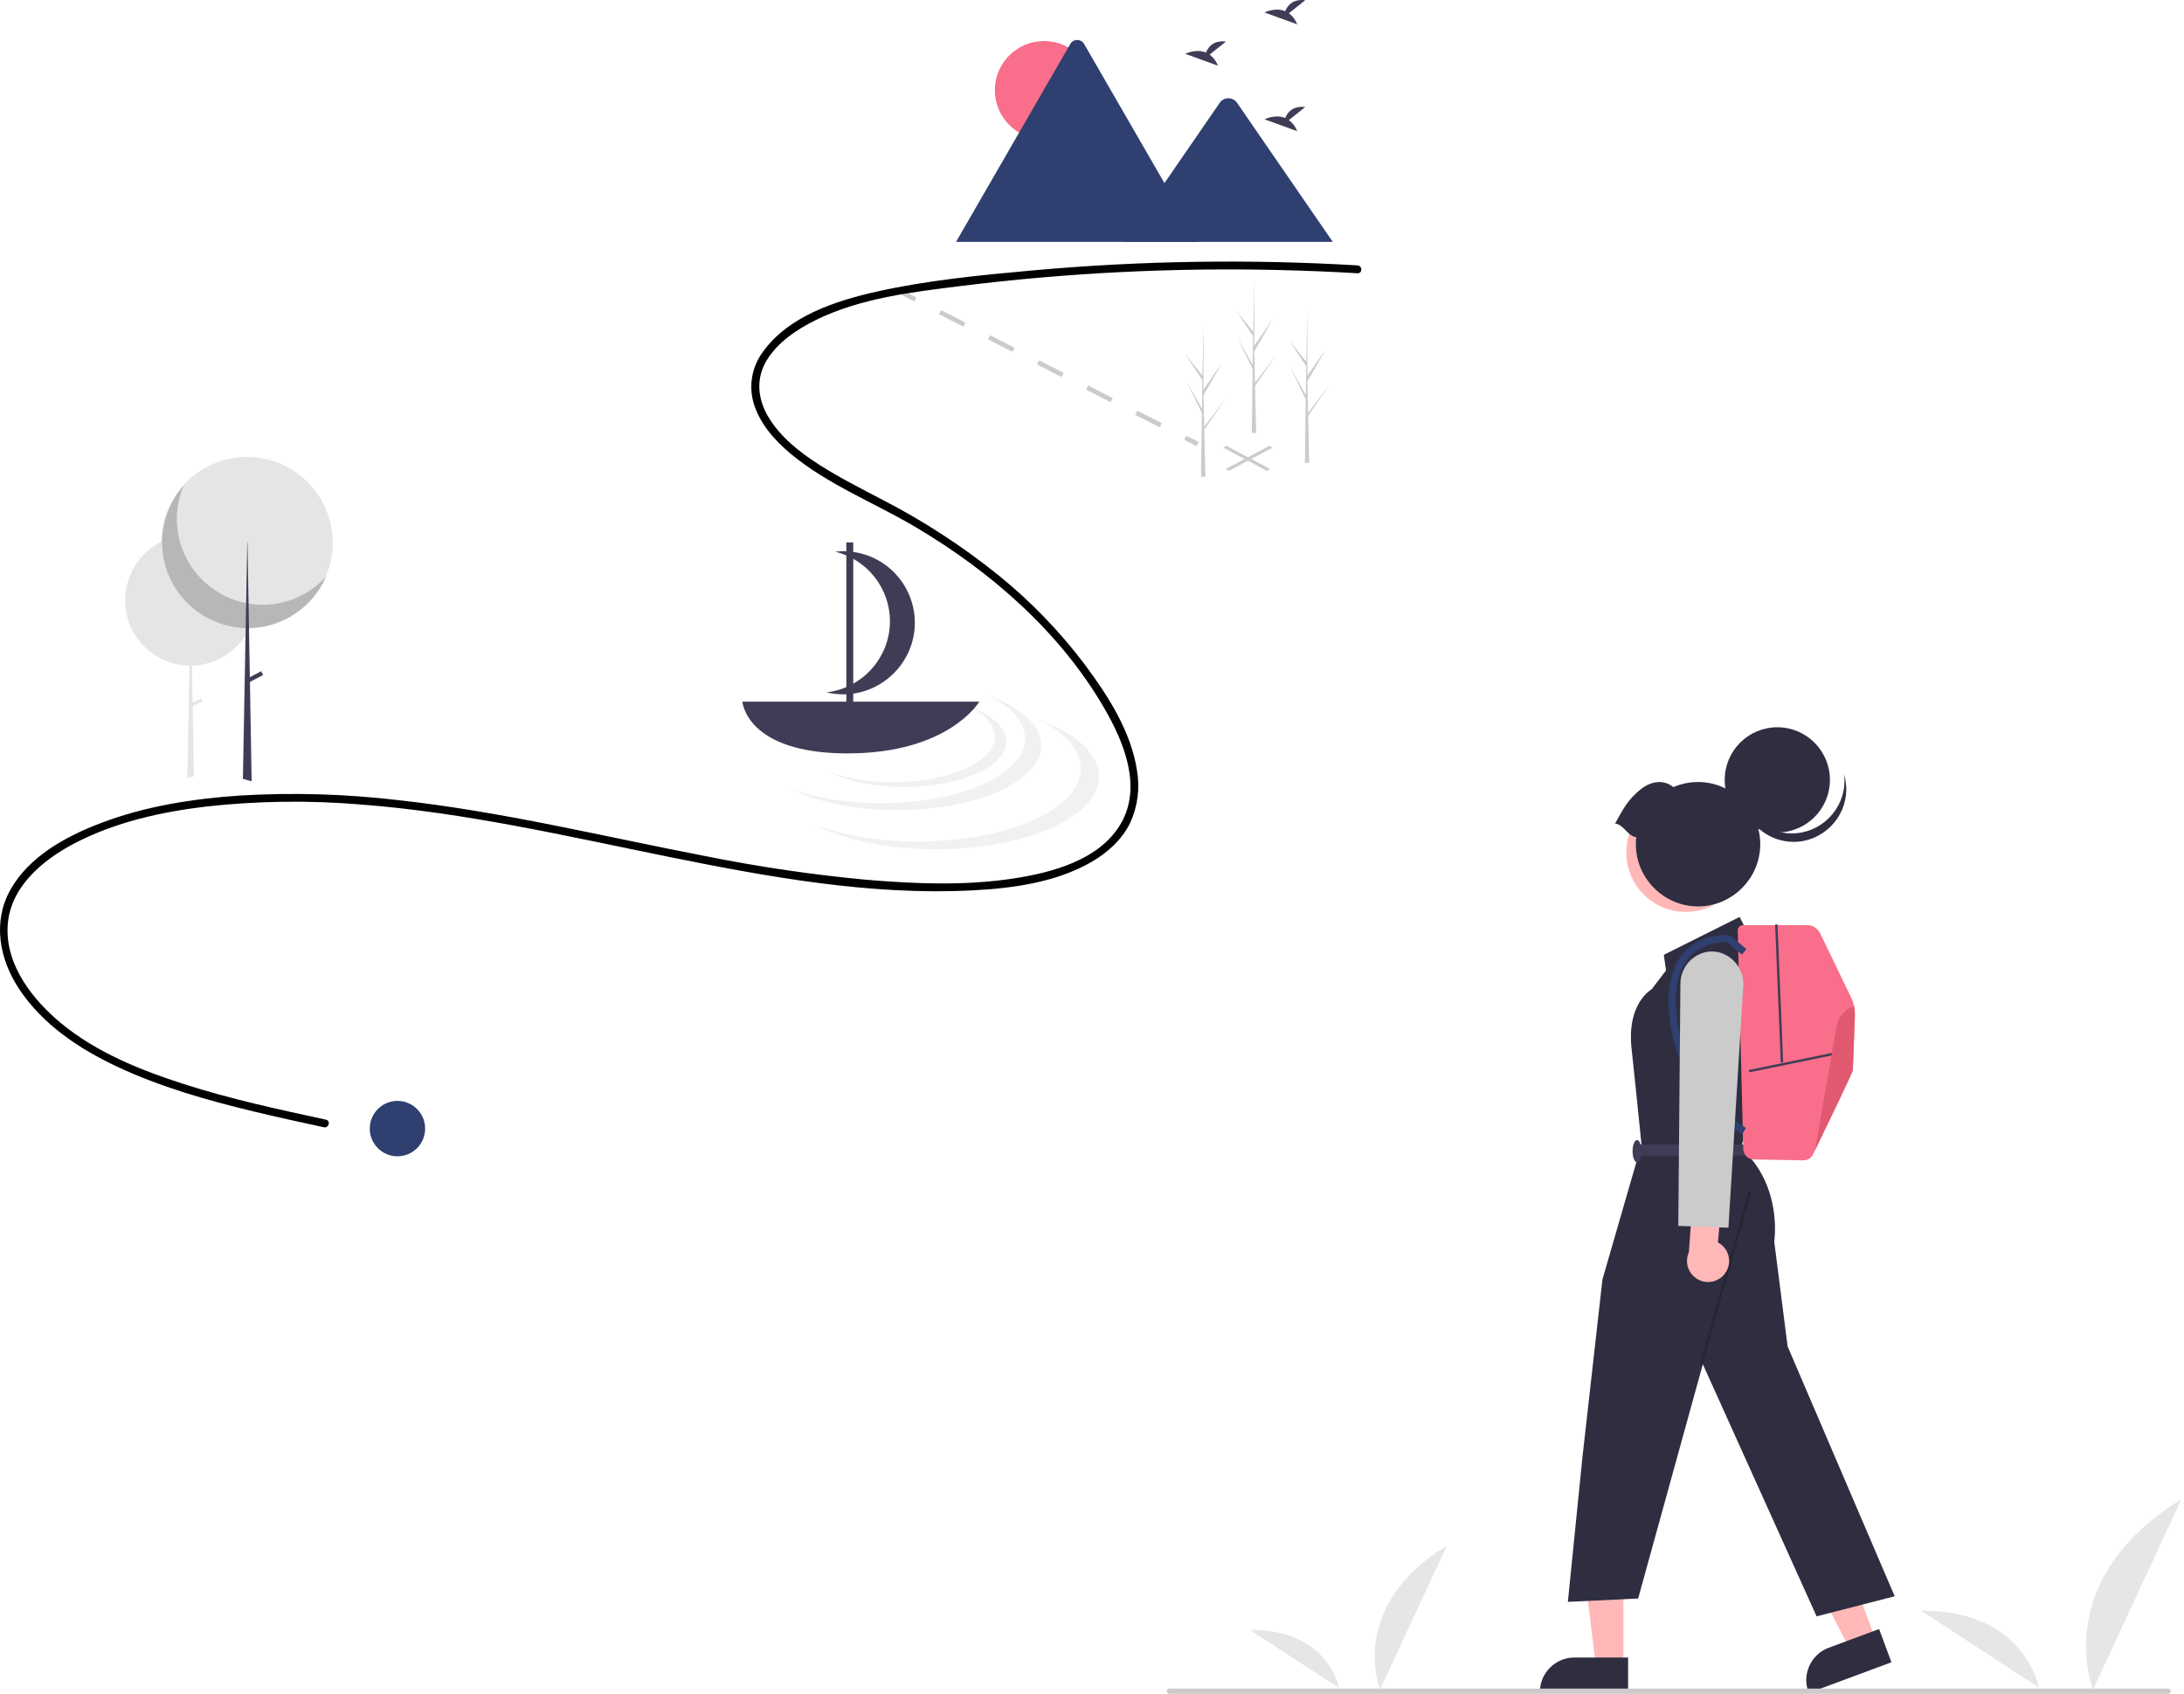
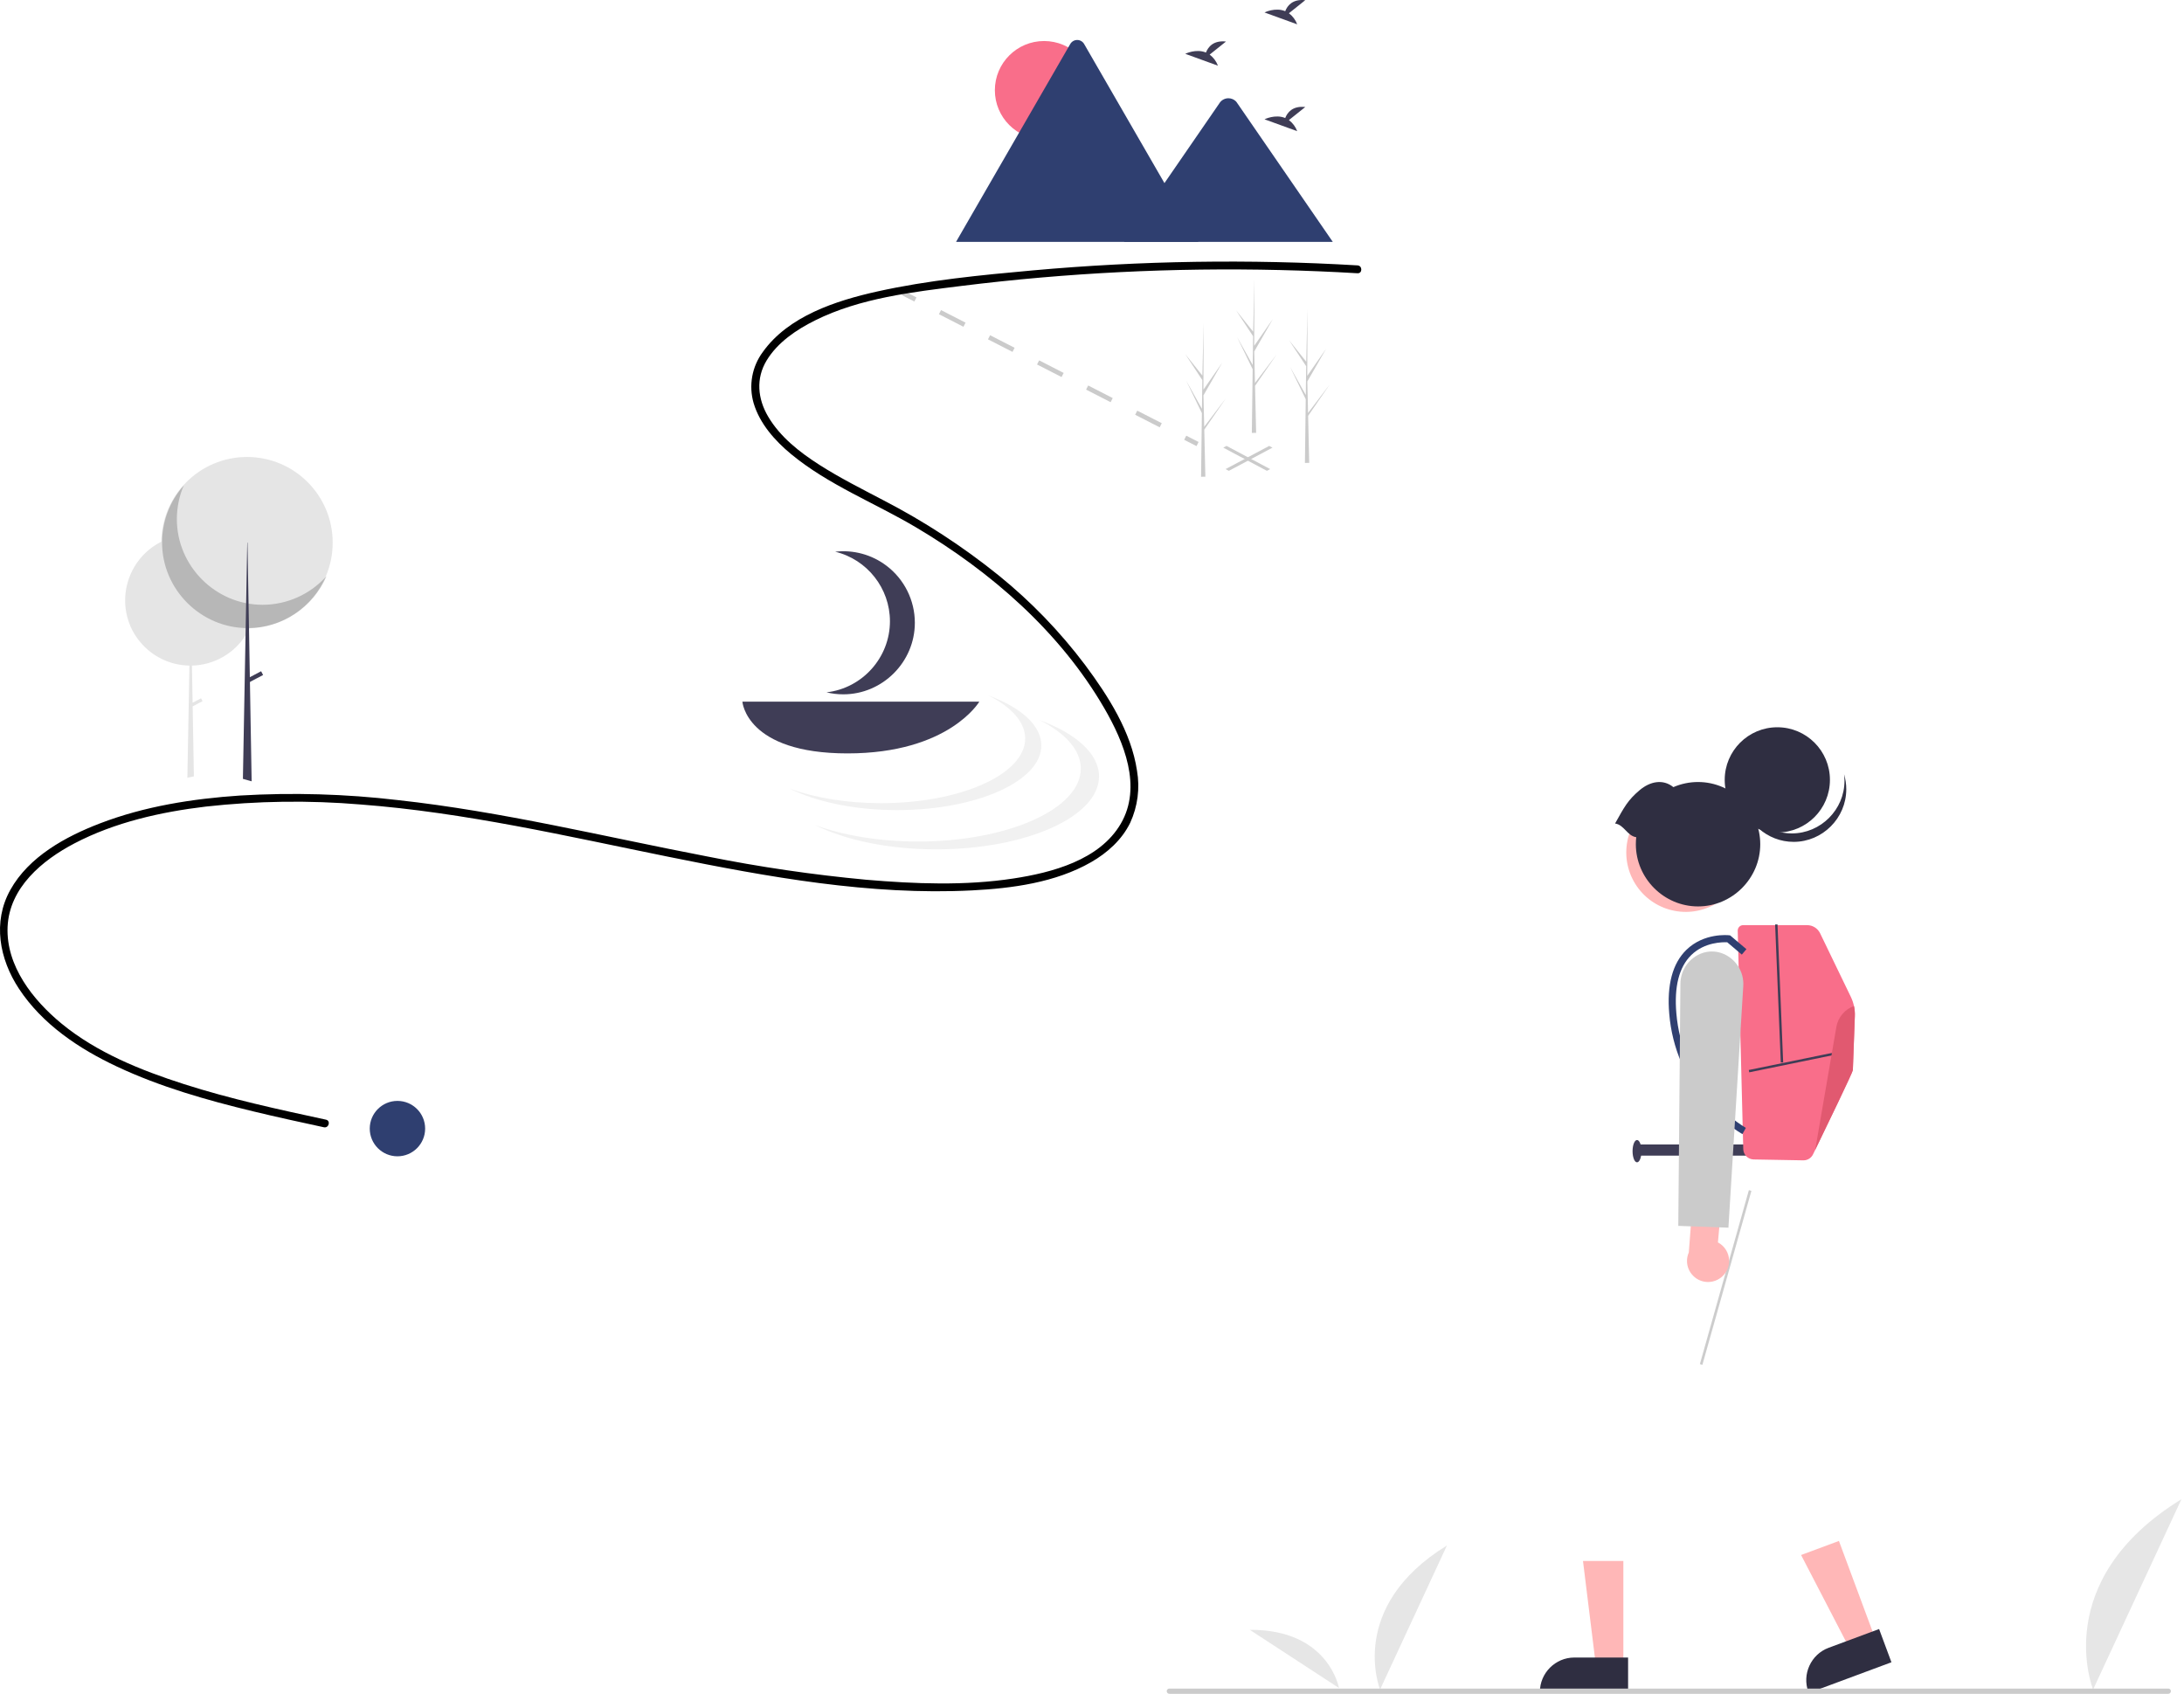
<svg xmlns="http://www.w3.org/2000/svg" width="100%" height="100%" version="1.1" viewBox="0 0 833 646" xml:space="preserve" style="fill-rule:evenodd;clip-rule:evenodd;stroke-linejoin:round;stroke-miterlimit:2">
  <g id="efdf5e1f-6b90-40c1-9274-afa2b16f39be-380">
    <path d="M710.363,771.357C710.363,771.357 697.61,739.966 735.868,716.423L710.363,771.357Z" style="fill:#e6e6e6;fill-rule:nonzero" transform="matrix(1,0,0,1,-183.986,-127)" />
  </g>
  <g id="af7fe47f-56e6-4bb6-aa0f-d6efaf86a160-381">
    <path d="M694.68,770.786C694.68,770.786 690.79,748.412 660.68,748.604L694.68,770.786Z" style="fill:#e6e6e6;fill-rule:nonzero" transform="matrix(1,0,0,1,-183.986,-127)" />
  </g>
  <g id="a08d42bc-6ae2-46d7-9736-aba59e52cc48-382">
    <path d="M982.319,771.357C982.319,771.357 965.47,729.885 1016.01,698.782L982.319,771.357Z" style="fill:#e6e6e6;fill-rule:nonzero" transform="matrix(1,0,0,1,-183.986,-127)" />
  </g>
  <g id="bafd7749-4c33-42a1-9524-e744b9f16454-383">
-     <path d="M961.598,770.602C961.598,770.602 956.459,741.043 916.679,741.297" style="fill:#e6e6e6;fill-rule:nonzero" transform="matrix(1,0,0,1,-183.986,-127)" />
-   </g>
+     </g>
  <path d="M483.215,179.569L466.576,170.731L467.821,170.069L484.46,178.908L483.215,179.569Z" style="fill:#cbcbcb;fill-rule:nonzero" />
  <path d="M468.701,179.569L467.457,178.908L484.095,170.069L485.34,170.731L468.701,179.569Z" style="fill:#cbcbcb;fill-rule:nonzero" />
  <g transform="matrix(0.456,-0.89,0.89,0.456,-108.891,475.961)">
    <rect width="1.761" height="5.282" x="529.915" y="237.409" style="fill:#cbcbcb" />
  </g>
  <g>
    <path d="M626.3,289.978L616.945,285.184L617.747,283.617L627.103,288.411L626.3,289.978ZM607.589,280.39L598.233,275.596L599.036,274.029L608.392,278.823L607.589,280.39ZM588.878,270.802L579.522,266.008L580.325,264.441L589.681,269.235L588.878,270.802ZM570.167,261.214L560.811,256.42L561.614,254.853L570.97,259.647L570.167,261.214ZM551.455,251.626L542.1,246.832L542.903,245.265L552.258,250.059L551.455,251.626Z" style="fill:#cbcbcb;fill-rule:nonzero" transform="matrix(1,0,0,1,-183.986,-127)" />
  </g>
  <g transform="matrix(0.456,-0.89,0.89,0.456,-99.43,601.726)">
    <rect width="1.761" height="5.282" x="637.527" y="292.552" style="fill:#cbcbcb" />
  </g>
  <g>
    <path d="M281.557,355.92C281.557,356.47 281.539,357.016 281.504,357.556C281.304,360.675 280.516,363.728 279.182,366.553C279.171,366.577 279.159,366.6 279.149,366.622C279.087,366.753 279.023,366.884 278.957,367.014C278.561,367.813 278.12,368.59 277.639,369.341C273.175,376.337 265.497,380.657 257.2,380.843L257.447,395.02L260.662,393.327L261.236,394.418L257.471,396.401L257.931,422.731L257.936,423.083L255.451,423.636L255.456,423.283L256.238,380.844C249.592,380.749 243.255,377.991 238.655,373.194C238.498,373.032 238.343,372.864 238.191,372.699L238.174,372.68C236.276,370.61 234.741,368.234 233.633,365.653C233.657,365.681 233.683,365.707 233.707,365.734C228.541,353.654 233.765,339.456 245.53,333.605C245.616,333.562 245.704,333.52 245.79,333.477C257.416,327.877 271.567,332.173 278.118,343.291C278.27,343.546 278.416,343.807 278.557,344.069C280.531,347.707 281.562,351.782 281.557,355.92Z" style="fill:#e5e5e5;fill-rule:nonzero" transform="matrix(1,0,0,1,-183.986,-127)" />
  </g>
  <circle cx="94.215" cy="206.962" r="32.674" style="fill:#e5e5e5" />
  <g>
    <path d="M254.076,312.138C252.34,316.198 251.445,320.567 251.445,324.983C251.445,342.909 266.196,357.659 284.122,357.659C293.438,357.659 302.323,353.675 308.521,346.719C303.388,358.726 291.531,366.553 278.474,366.553C260.547,366.553 245.797,351.802 245.797,333.876C245.797,325.862 248.745,318.121 254.076,312.138Z" style="fill-opacity:.2;fill-rule:nonzero" transform="matrix(1,0,0,1,-183.986,-127)" />
  </g>
  <path d="M95.983,297.986L92.646,297.05L92.653,296.691L93.653,242.341L93.703,239.631L93.704,239.552L93.879,230.056L94.132,216.293L94.132,216.291L94.304,206.962L94.396,206.962L94.572,217.069L94.801,230.224L94.965,239.558L94.965,239.627L94.972,240.012L94.972,240.014L95.289,258.209L95.322,260.017L95.977,297.624L95.983,297.986Z" style="fill:#3f3d56;fill-rule:nonzero" />
  <g transform="matrix(0.885,-0.466,0.466,0.885,-331.028,48.327)">
    <rect width="6.104" height="1.616" x="278.112" y="384.319" style="fill:#3f3d56" />
  </g>
  <g>
    <path d="M701.755,228.216C660.515,225.778 619.15,226.414 578.004,230.119C558.173,231.911 538.025,233.847 518.56,238.173C502.882,241.658 484.685,247.547 474.916,261.264C470.772,266.862 469.482,274.091 471.436,280.777C473.765,288.597 479.559,295.106 485.73,300.203C499.933,311.937 517.555,318.764 533.296,328.086C562.036,345.106 588.339,368.046 605.222,397.187C612.651,410.01 619.718,427.061 611.445,441.191C603.341,455.033 585.25,459.802 570.496,462.051C552.003,464.87 532.955,464.106 514.385,462.527C494.026,460.629 473.782,457.664 453.734,453.644C414.459,446.102 375.542,436.509 335.721,432.147C315.755,429.798 295.62,429.216 275.551,430.407C257.427,431.629 239.147,434.496 222.121,441.032C209.001,446.068 195.015,453.687 187.928,466.394C181.096,478.642 183.761,492.767 191.2,504.069C200.15,517.666 214.107,526.984 228.618,533.794C245.139,541.548 262.811,546.575 280.505,550.849C289.478,553.017 298.501,554.977 307.524,556.927C309.407,557.333 310.211,554.442 308.322,554.034C290.126,550.102 271.877,546.157 254.132,540.465C237.712,535.198 220.908,528.451 207.461,517.391C196.582,508.444 186.239,495.374 186.881,480.515C187.528,465.536 200.097,455.077 212.415,448.639C227.81,440.594 245.3,436.675 262.438,434.627C282.062,432.44 301.853,432.171 321.529,433.823C361.256,436.846 400.095,445.896 439.045,453.789C476.885,461.457 515.906,468.558 554.684,466.591C570.054,465.812 586.523,463.609 600.095,455.851C606.308,452.299 611.911,447.289 615.069,440.77C617.914,434.569 618.814,427.648 617.65,420.926C615.449,406.156 606.676,392.46 597.923,380.695C588.328,367.936 577.198,356.406 564.783,346.367C551.159,335.403 536.469,325.833 520.934,317.802C512.696,313.465 504.341,309.294 496.49,304.27C488.962,299.453 481.536,293.657 476.939,285.838C472.963,279.074 472.234,271.355 476.375,264.496C480.564,257.558 487.78,252.719 494.897,249.183C512.043,240.664 531.977,238.384 550.736,236.047C591.016,231.047 631.609,229.023 672.187,229.991C682.049,230.223 691.906,230.632 701.755,231.216C703.684,231.33 703.677,228.329 701.755,228.216L701.755,228.216Z" style="fill-rule:nonzero" transform="matrix(1,0,0,1,-183.986,-127)" />
  </g>
  <g>
    <path d="M675.593,132.052L681.823,127.07C676.983,126.536 674.995,129.175 674.181,131.264C670.4,129.694 666.285,131.752 666.285,131.752L678.748,136.277C678.12,134.597 677.025,133.132 675.593,132.052Z" style="fill:#3f3d56;fill-rule:nonzero" transform="matrix(1,0,0,1,-183.986,-127)" />
  </g>
  <g>
    <path d="M645.361,147.825L651.59,142.843C646.751,142.309 644.763,144.948 643.949,147.037C640.168,145.468 636.052,147.525 636.052,147.525L648.516,152.05C647.888,150.37 646.793,148.905 645.361,147.825Z" style="fill:#3f3d56;fill-rule:nonzero" transform="matrix(1,0,0,1,-183.986,-127)" />
  </g>
  <g>
    <path d="M675.593,172.8L681.823,167.817C676.983,167.283 674.995,169.923 674.181,172.012C670.4,170.442 666.285,172.499 666.285,172.499L678.748,177.024C678.12,175.345 677.025,173.879 675.593,172.8Z" style="fill:#3f3d56;fill-rule:nonzero" transform="matrix(1,0,0,1,-183.986,-127)" />
  </g>
  <g id="e2dfab6d-8627-4cc0-b13e-69de57259a01">
    <circle id="bedd3b2f-f695-46eb-9812-80ad4d1341b6" cx="398.219" cy="34.413" r="18.768" style="fill:#f96e8a" />
    <g id="efdddea5-7f44-48b8-bec9-83339a7f085f-384">
      <path d="M641.059,219.247L548.986,219.247C548.871,219.249 548.755,219.24 548.642,219.22L592.189,143.796C592.729,142.841 593.745,142.248 594.843,142.248C595.94,142.248 596.956,142.841 597.496,143.796L626.72,194.41L628.12,196.831L641.059,219.247Z" style="fill:#2f3f70;fill-rule:nonzero" transform="matrix(1,0,0,1,-183.986,-127)" />
    </g>
    <g id="f8d22fd6-a75d-4da9-80c1-fba8d7f50740-385">
      <path d="M692.321,219.248L612.687,219.248L628.118,196.834L629.228,195.219L649.336,166.009C650.107,165.039 651.281,164.473 652.52,164.473C653.59,164.473 654.618,164.895 655.38,165.648C655.484,165.762 655.58,165.882 655.669,166.009L692.321,219.248Z" style="fill:#2f3f70;fill-rule:nonzero" transform="matrix(1,0,0,1,-183.986,-127)" />
    </g>
  </g>
  <g>
    <path d="M560.96,392.235C569.688,396.597 575.001,402.358 575.001,408.677C575.001,422.289 550.37,433.323 519.986,433.323C506.776,433.323 494.657,431.236 485.173,427.759C495.246,432.794 509.868,435.964 526.148,435.964C556.531,435.964 581.163,424.929 581.163,411.317C581.163,403.623 573.29,396.755 560.96,392.235Z" style="fill:#f1f1f1;fill-rule:nonzero" transform="matrix(1,0,0,1,-183.986,-127)" />
  </g>
  <g>
    <path d="M580.373,401.585C590.22,406.507 596.216,413.008 596.216,420.138C596.216,435.497 568.422,447.948 534.138,447.948C519.232,447.948 505.557,445.593 494.856,441.67C506.222,447.351 522.721,450.928 541.091,450.928C575.375,450.928 603.169,438.477 603.169,423.117C603.169,414.436 594.285,406.685 580.373,401.585Z" style="fill:#f1f1f1;fill-rule:nonzero" transform="matrix(1,0,0,1,-183.986,-127)" />
  </g>
  <g>
-     <path d="M553.531,396.353C559.68,399.426 563.423,403.485 563.423,407.937C563.423,417.527 546.07,425.301 524.664,425.301C516.324,425.409 508.028,424.083 500.137,421.381C507.234,424.928 517.535,427.162 529.005,427.162C550.411,427.162 567.764,419.387 567.764,409.797C567.764,404.377 562.218,399.538 553.531,396.353Z" style="fill:#f1f1f1;fill-rule:nonzero" transform="matrix(1,0,0,1,-183.986,-127)" />
-   </g>
+     </g>
  <g>
    <path d="M467.141,394.593C467.141,394.593 468.492,414.341 507.222,414.341C545.953,414.341 557.516,394.593 557.516,394.593L467.141,394.593Z" style="fill:#3f3d56;fill-rule:nonzero" transform="matrix(1,0,0,1,-183.986,-127)" />
  </g>
  <g>
    <path d="M522.115,342.777C516.525,338.531 509.503,336.61 502.531,337.42C514.743,340.365 523.419,351.381 523.419,363.943C523.419,377.747 512.942,389.486 499.227,391.049C501.324,391.556 503.473,391.811 505.63,391.811C520.6,391.811 532.918,379.493 532.918,364.523C532.918,355.99 528.915,347.932 522.115,342.777L522.115,342.777Z" style="fill:#3f3d56;fill-rule:nonzero" transform="matrix(1,0,0,1,-183.986,-127)" />
  </g>
-   <rect width="2.641" height="62.858" x="322.796" y="206.856" style="fill:#3f3d56" />
  <g>
    <path d="M682.969,287.153L682.955,287.128L682.92,285.593L691.192,273.582L682.929,284.444L682.9,284.768L682.617,272.491L689.763,260.038L682.597,270.335L682.672,244.9L682.671,244.815L682.669,244.898L682.195,264.944L675.682,256.802L682.173,266.671L682.031,277.653L676.038,266.935L682.009,279.267L681.93,285.374L681.711,302.291L681.695,303.555C682.247,303.559 682.793,303.55 683.334,303.527L682.959,287.278L682.969,287.153Z" style="fill:#cbcbcb;fill-rule:nonzero" transform="matrix(1,0,0,1,-183.986,-127)" />
  </g>
  <g>
    <path d="M643.359,292.434L643.344,292.41L643.309,290.875L651.582,278.863L643.319,289.725L643.289,290.05L643.006,277.773L650.152,265.32L642.986,275.616L643.061,250.181L643.06,250.096L643.058,250.18L642.584,270.226L636.071,262.083L642.563,271.953L642.42,282.934L636.428,272.217L642.398,284.549L642.319,290.655L642.1,307.572L642.084,308.836C642.636,308.841 643.182,308.831 643.723,308.809L643.348,292.56L643.359,292.434Z" style="fill:#cbcbcb;fill-rule:nonzero" transform="matrix(1,0,0,1,-183.986,-127)" />
  </g>
  <g>
    <path d="M662.724,275.71L662.71,275.685L662.674,274.15L670.947,262.139L662.684,273.001L662.654,273.325L662.372,261.048L669.517,248.595L662.351,258.891L662.426,233.457L662.426,233.372L662.424,233.455L661.949,253.501L655.437,245.359L661.928,255.228L661.786,266.21L655.793,255.492L661.764,267.824L661.684,273.931L661.465,290.848L661.45,292.112C662.001,292.116 662.548,292.107 663.088,292.084L662.714,275.835L662.724,275.71Z" style="fill:#cbcbcb;fill-rule:nonzero" transform="matrix(1,0,0,1,-183.986,-127)" />
  </g>
  <circle cx="151.59" cy="430.437" r="10.563" style="fill:#2f3f70" />
  <path d="M715.399,625.419L705.62,629.052L686.952,593.062L701.385,587.7L715.399,625.419Z" style="fill:#ffb7b7;fill-rule:nonzero" />
  <g>
    <path d="M905.401,760.971L873.869,772.686L873.721,772.287C871.22,765.555 874.701,757.956 881.433,755.454L881.434,755.454L900.693,748.299L905.401,760.971Z" style="fill:#2f2e41;fill-rule:nonzero" transform="matrix(1,0,0,1,-183.986,-127)" />
  </g>
  <path d="M619.162,635.574L608.73,635.573L603.767,595.335L619.164,595.336L619.162,635.574Z" style="fill:#ffb7b7;fill-rule:nonzero" />
  <g>
    <path d="M804.958,772.686L771.32,772.685L771.32,772.259C771.321,765.077 777.231,759.167 784.413,759.167L804.958,759.168L804.958,772.686Z" style="fill:#2f2e41;fill-rule:nonzero" transform="matrix(1,0,0,1,-183.986,-127)" />
  </g>
  <g>
-     <path d="M850.91,483.505L847.506,476.697L818.575,491.163L819.426,497.119L813.895,504.352C813.895,504.352 804.535,509.458 806.236,526.476L807.938,542.644L810.066,563.491L795.174,614.972L787.516,683.046L781.985,737.93L808.789,736.654L833.466,647.307L876.863,743.461L906.645,735.803L865.801,640.5L860.695,600.506C860.695,600.506 864.099,579.233 847.932,564.768L850.484,557.109L850.484,547.672L858.994,502.65L850.91,483.505Z" style="fill:#2f2e41;fill-rule:nonzero" transform="matrix(1,0,0,1,-183.986,-127)" />
-   </g>
+     </g>
  <g transform="matrix(0.271,-0.962,0.962,0.271,-161.014,1131.59)">
    <rect width="68.961" height="1" x="808.345" y="613.621" style="fill-opacity:.2" />
  </g>
  <rect width="41.695" height="4.255" x="624.378" y="436.491" style="fill:#3f3d56" />
  <ellipse cx="624.378" cy="439.044" rx="1.702" ry="4.255" style="fill:#3f3d56" />
  <g transform="matrix(0.877,-0.48,0.48,0.877,-299.713,325.223)">
    <circle cx="827.167" cy="452.598" r="22.682" style="fill:#ffb7b7" />
  </g>
  <circle cx="677.889" cy="297.435" r="20.066" style="fill:#2f2e41" />
  <g>
    <path d="M887.339,422.285C887.892,424.144 888.173,426.072 888.173,428.011C888.173,439.019 879.114,448.078 868.106,448.078C858.039,448.078 849.452,440.502 848.196,430.514C850.722,438.997 858.577,444.854 867.428,444.854C878.437,444.854 887.495,435.795 887.495,424.786C887.495,423.95 887.443,423.115 887.339,422.285Z" style="fill:#2f2e41;fill-rule:nonzero" transform="matrix(1,0,0,1,-183.986,-127)" />
  </g>
  <g>
    <path d="M808.067,446.3C807.966,447.189 807.916,448.082 807.916,448.977C807.916,461.991 818.625,472.701 831.64,472.701C844.655,472.701 855.364,461.991 855.364,448.977C855.364,435.962 844.655,425.252 831.64,425.252C828.401,425.252 825.197,425.915 822.224,427.201C818.261,424.005 813.349,424.996 809.354,428.368C804.838,432.182 803.497,434.801 799.994,441.073C803.439,441.556 804.622,445.817 808.067,446.3Z" style="fill:#2f2e41;fill-rule:nonzero" transform="matrix(1,0,0,1,-183.986,-127)" />
  </g>
  <g>
    <path d="M891.441,514.511C891.187,521.233 890.684,534.464 890.684,535.139C890.684,535.851 880.653,556.62 876.32,565.558L876.32,565.563C876.012,566.193 875.735,566.764 875.491,567.267C874.808,568.681 873.357,569.572 871.787,569.542L852.85,569.202C850.7,569.166 848.938,567.417 848.884,565.268L846.772,481.953C846.771,481.936 846.771,481.918 846.771,481.901C846.771,480.771 847.7,479.842 848.83,479.841L873.252,479.841C875.353,479.842 877.277,481.049 878.192,482.941L889.913,507.191C891.012,509.47 891.537,511.983 891.441,514.511L891.441,514.511Z" style="fill:#f96e8a;fill-rule:nonzero" transform="matrix(1,0,0,1,-183.986,-127)" />
  </g>
  <g>
    <path d="M848.555,559.551C843.695,556.606 839.329,552.916 835.615,548.615C826.988,538.912 821.738,526.666 820.66,513.727C819.697,502.655 821.894,494.424 827.19,489.264C833.921,482.705 843.084,483.658 843.471,483.702L843.881,483.749L850.089,489.002L848.332,491.078L842.778,486.378C841.077,486.293 834.136,486.274 829.066,491.234C824.398,495.799 822.482,503.288 823.369,513.492C824.395,525.811 829.381,537.474 837.577,546.729C841.113,550.819 845.259,554.34 849.867,557.169L848.555,559.551Z" style="fill:#2f3f70;fill-rule:nonzero" transform="matrix(1,0,0,1,-183.986,-127)" />
  </g>
  <g transform="matrix(0.98,-0.201,0.201,0.98,-273.229,58.368)">
    <rect width="33.78" height=".906" x="850.451" y="531.287" style="fill:#3f3d56" />
  </g>
  <g transform="matrix(0.999,-0.041,0.041,0.999,-203.912,-91.398)">
    <rect width=".907" height="52.695" x="862.154" y="479.819" style="fill:#3f3d56" />
  </g>
  <g>
    <path d="M891.441,514.511C891.187,521.233 890.684,534.464 890.684,535.139C890.684,535.851 880.653,556.62 876.32,565.558L884.397,518.659C885.033,514.99 887.603,511.937 891.11,510.686C891.382,511.942 891.493,513.227 891.441,514.511Z" style="fill:#e15970;fill-rule:nonzero" transform="matrix(1,0,0,1,-183.986,-127)" />
  </g>
  <g>
    <path d="M841.815,612.8C842.901,611.4 843.491,609.679 843.491,607.908C843.491,604.947 841.842,602.219 839.22,600.843L840.862,582.684L830.07,578.994L828.112,604.672C827.658,605.695 827.423,606.803 827.423,607.923C827.423,612.323 831.045,615.945 835.446,615.945C837.941,615.945 840.298,614.781 841.815,612.8L841.815,612.8Z" style="fill:#ffb7b7;fill-rule:nonzero" transform="matrix(1,0,0,1,-183.986,-127)" />
  </g>
  <g>
    <path d="M843.225,595.228L824.102,594.535L824.911,502.312C824.883,496.974 828.292,492.185 833.345,490.464C835.653,489.697 838.148,489.695 840.457,490.457C845.829,492.276 849.311,497.545 848.879,503.2L843.225,595.228Z" style="fill:#cbcbcb;fill-rule:nonzero" transform="matrix(1,0,0,1,-183.986,-127)" />
  </g>
  <g>
    <path d="M1010.99,773L629.987,773C629.438,773 628.987,772.549 628.987,772C628.987,771.451 629.438,771 629.987,771L1010.99,771C1011.53,771 1011.99,771.451 1011.99,772C1011.99,772.549 1011.53,773 1010.99,773Z" style="fill:#cbcbcb;fill-rule:nonzero" transform="matrix(1,0,0,1,-183.986,-127)" />
  </g>
</svg>